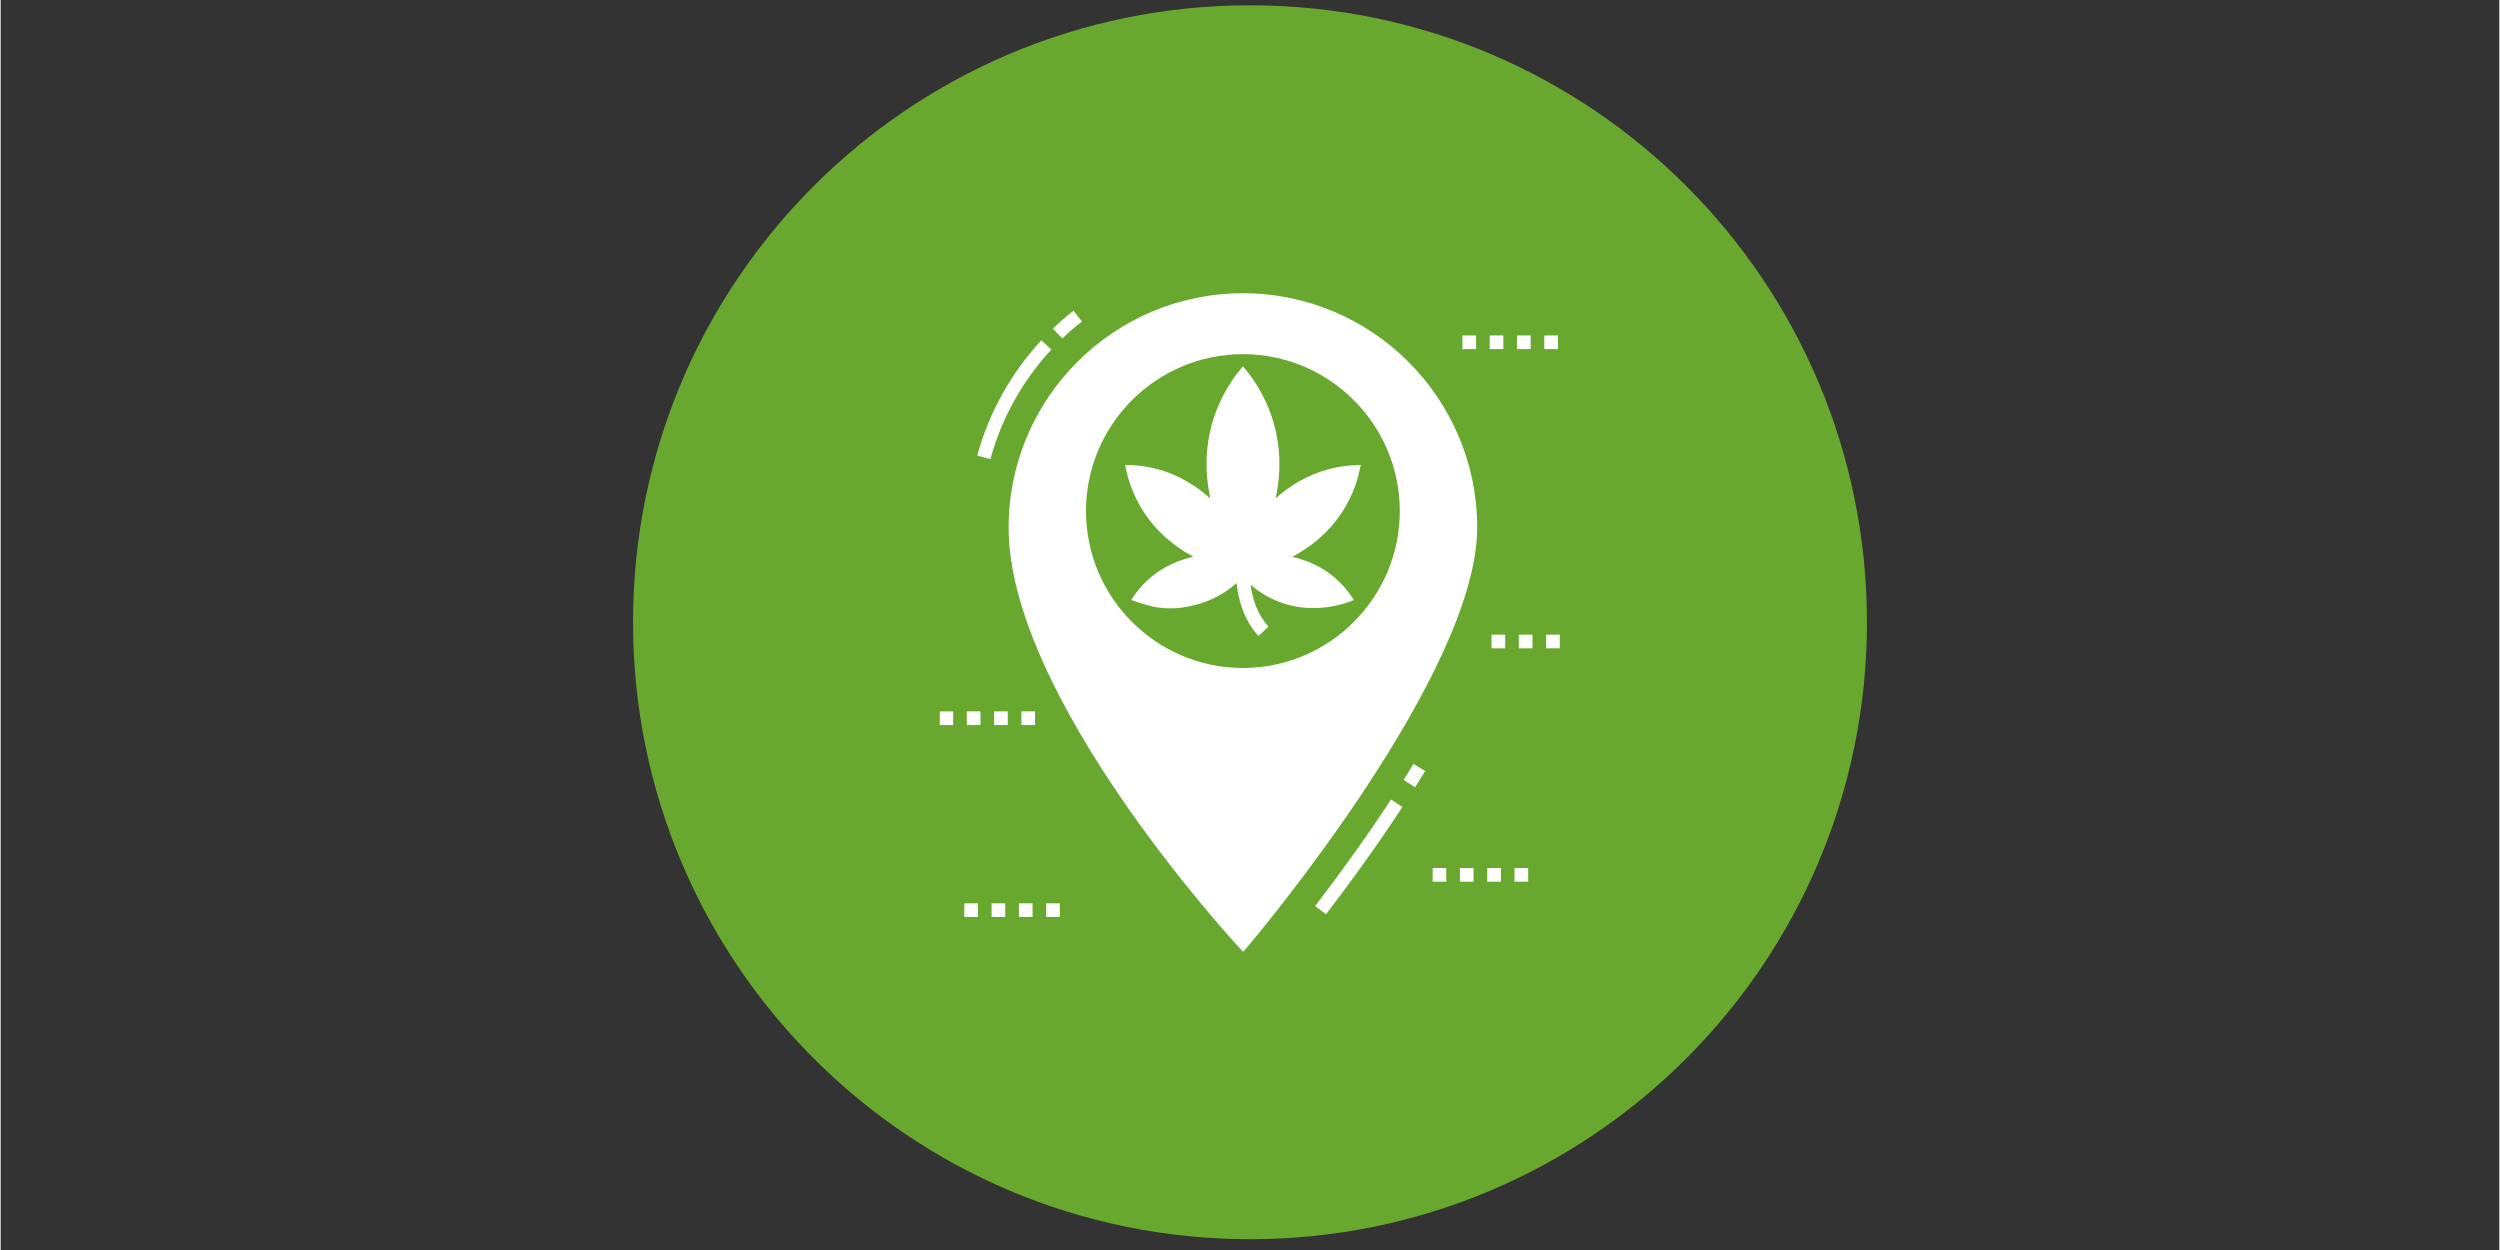
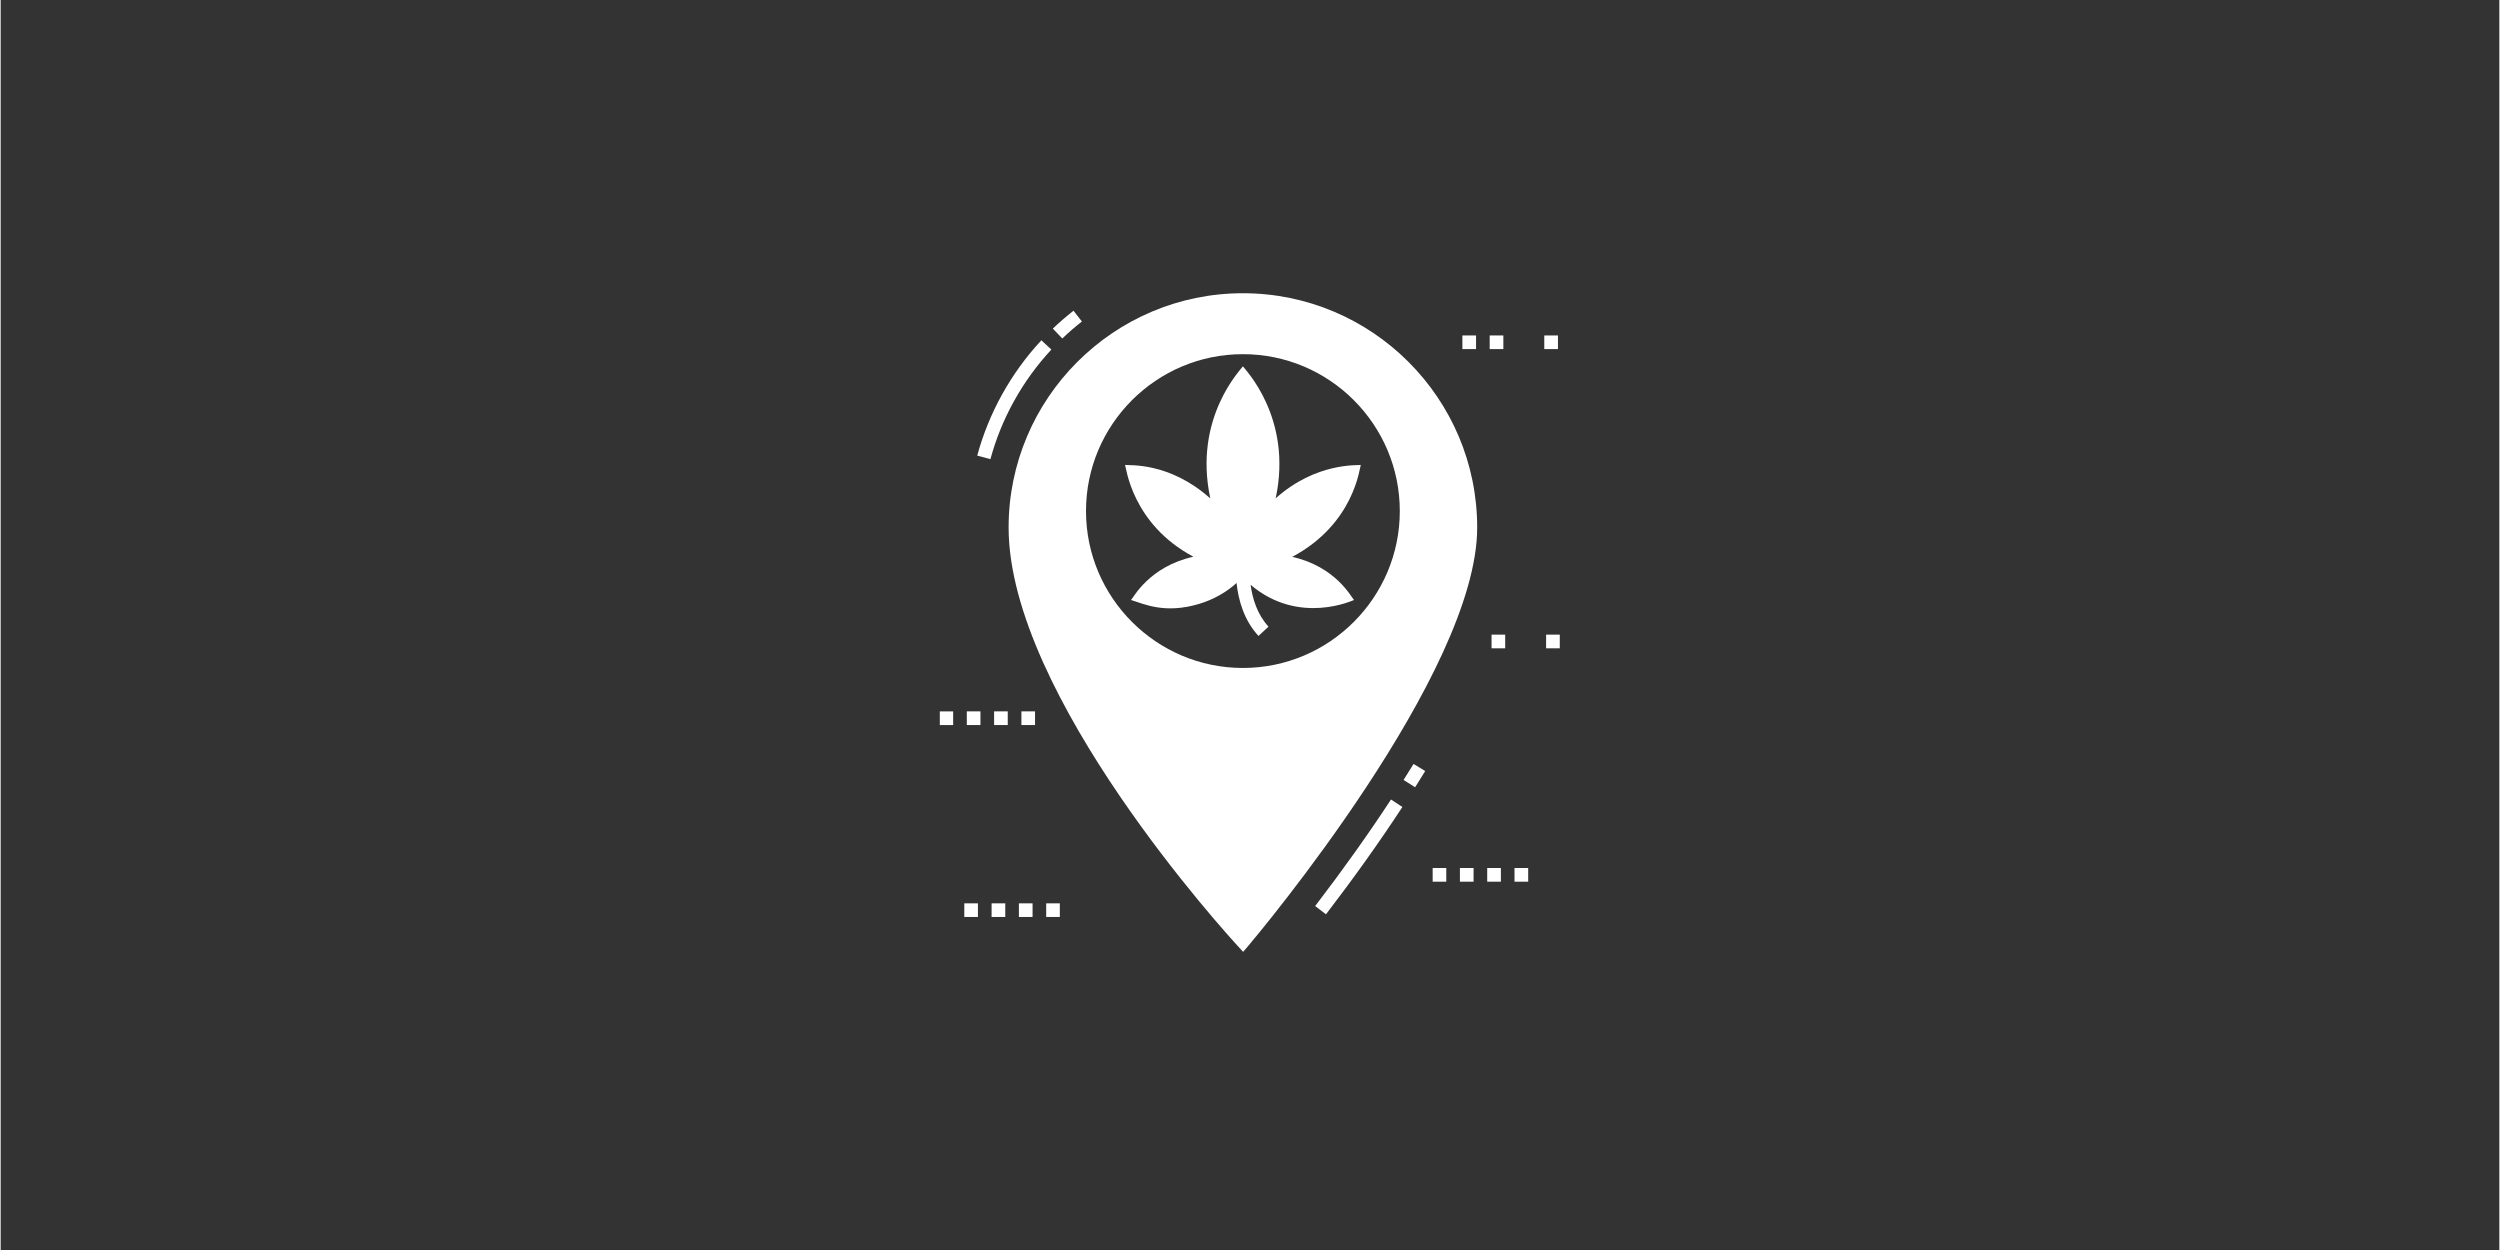
<svg xmlns="http://www.w3.org/2000/svg" width="300" zoomAndPan="magnify" viewBox="0 0 224.88 112.5" height="150" preserveAspectRatio="xMidYMid meet" version="1.0">
  <rect x="0" y="0" width="224.88" height="112.5" fill="#333333" stroke="none" />
  <defs>
    <clipPath id="79ce1cf1e2">
-       <path d="M 56.914 0.477 L 167.965 0.477 L 167.965 111.527 L 56.914 111.527 Z M 56.914 0.477 " clip-rule="nonzero" />
-     </clipPath>
+       </clipPath>
    <clipPath id="5347cb85ed">
      <path d="M 112.441 0.477 C 81.773 0.477 56.914 25.336 56.914 56 C 56.914 86.668 81.773 111.527 112.441 111.527 C 143.105 111.527 167.965 86.668 167.965 56 C 167.965 25.336 143.105 0.477 112.441 0.477 Z M 112.441 0.477 " clip-rule="nonzero" />
    </clipPath>
    <clipPath id="f02cd25e68">
      <path d="M 90 26.262 L 133 26.262 L 133 85.68 L 90 85.68 Z M 90 26.262 " clip-rule="nonzero" />
    </clipPath>
    <clipPath id="658e57bcef">
      <path d="M 138 30 L 140.375 30 L 140.375 32 L 138 32 Z M 138 30 " clip-rule="nonzero" />
    </clipPath>
    <clipPath id="882f896be8">
      <path d="M 84.523 64 L 86 64 L 86 66 L 84.523 66 Z M 84.523 64 " clip-rule="nonzero" />
    </clipPath>
    <clipPath id="30114becce">
      <path d="M 139 57 L 140.375 57 L 140.375 59 L 139 59 Z M 139 57 " clip-rule="nonzero" />
    </clipPath>
  </defs>
  <g clip-path="url(#79ce1cf1e2)">
    <g clip-path="url(#5347cb85ed)">
      <path fill="#69a82f" d="M 56.914 0.477 L 167.965 0.477 L 167.965 111.527 L 56.914 111.527 Z M 56.914 0.477 " fill-opacity="1" fill-rule="nonzero" />
    </g>
  </g>
  <path fill="#ffffff" d="M 125.129 71.957 C 123.086 75.078 120.789 78.301 118.305 81.543 L 119.277 82.289 C 121.781 79.023 124.098 75.773 126.156 72.629 Z M 125.129 71.957 " fill-opacity="1" fill-rule="nonzero" />
  <path fill="#ffffff" d="M 128.207 69.395 L 127.16 68.754 C 126.863 69.238 126.562 69.719 126.262 70.195 L 127.301 70.852 C 127.605 70.371 127.906 69.887 128.207 69.395 Z M 128.207 69.395 " fill-opacity="1" fill-rule="nonzero" />
  <path fill="#ffffff" d="M 96.555 27.965 C 95.914 28.469 95.285 29.012 94.695 29.574 L 95.547 30.465 C 96.105 29.926 96.699 29.414 97.312 28.934 Z M 96.555 27.965 " fill-opacity="1" fill-rule="nonzero" />
  <path fill="#ffffff" d="M 94.562 31.461 L 93.664 30.625 C 90.93 33.566 88.934 37.152 87.891 41.004 L 89.078 41.324 C 90.066 37.668 91.965 34.258 94.562 31.461 Z M 94.562 31.461 " fill-opacity="1" fill-rule="nonzero" />
  <g clip-path="url(#f02cd25e68)">
    <path fill="#ffffff" d="M 111.801 26.391 C 100.176 26.391 90.715 35.848 90.715 47.477 C 90.715 62.598 110.512 84.242 111.355 85.156 L 111.82 85.668 L 112.273 85.141 C 113.117 84.145 132.887 60.602 132.887 47.477 C 132.887 35.848 123.43 26.391 111.801 26.391 Z M 111.801 60.117 C 104.012 60.117 97.68 53.777 97.68 45.996 C 97.68 38.207 104.012 31.875 111.801 31.875 C 119.59 31.875 125.922 38.207 125.922 45.996 C 125.922 53.777 119.59 60.117 111.801 60.117 Z M 111.801 60.117 " fill-opacity="1" fill-rule="nonzero" />
  </g>
  <path fill="#ffffff" d="M 122.41 41.844 C 122.137 41.902 118.402 41.59 114.75 44.848 C 116.32 37.559 111.898 33.156 111.801 32.969 C 111.707 33.172 107.301 37.539 108.867 44.859 C 105.148 41.531 101.508 41.914 101.195 41.844 C 101.297 42.059 101.812 47.156 107.344 50.105 C 103.344 51 101.949 53.793 101.734 54 C 102.875 54.34 104.738 55.289 107.871 54.348 C 109.16 53.957 110.309 53.305 111.23 52.469 C 111.391 53.984 111.887 55.809 113.203 57.234 L 114.105 56.398 C 113.098 55.305 112.66 53.883 112.496 52.633 C 116.852 56.328 121.738 54.012 121.801 54 C 121.566 53.766 120.188 51.008 116.242 50.117 C 121.836 47.141 122.309 42.066 122.41 41.844 Z M 122.41 41.844 " fill-opacity="1" fill-rule="nonzero" />
  <path fill="#ffffff" d="M 94.098 81.301 L 95.324 81.301 L 95.324 82.527 L 94.098 82.527 Z M 94.098 81.301 " fill-opacity="1" fill-rule="nonzero" />
  <path fill="#ffffff" d="M 89.184 81.301 L 90.414 81.301 L 90.414 82.527 L 89.184 82.527 Z M 89.184 81.301 " fill-opacity="1" fill-rule="nonzero" />
  <path fill="#ffffff" d="M 91.641 81.301 L 92.871 81.301 L 92.871 82.527 L 91.641 82.527 Z M 91.641 81.301 " fill-opacity="1" fill-rule="nonzero" />
  <path fill="#ffffff" d="M 86.727 81.301 L 87.953 81.301 L 87.953 82.527 L 86.727 82.527 Z M 86.727 81.301 " fill-opacity="1" fill-rule="nonzero" />
  <path fill="#ffffff" d="M 136.246 78.121 L 137.477 78.121 L 137.477 79.352 L 136.246 79.352 Z M 136.246 78.121 " fill-opacity="1" fill-rule="nonzero" />
  <path fill="#ffffff" d="M 131.332 78.121 L 132.562 78.121 L 132.562 79.352 L 131.332 79.352 Z M 131.332 78.121 " fill-opacity="1" fill-rule="nonzero" />
  <path fill="#ffffff" d="M 133.789 78.121 L 135.02 78.121 L 135.02 79.352 L 133.789 79.352 Z M 133.789 78.121 " fill-opacity="1" fill-rule="nonzero" />
  <path fill="#ffffff" d="M 128.879 78.121 L 130.105 78.121 L 130.105 79.352 L 128.879 79.352 Z M 128.879 78.121 " fill-opacity="1" fill-rule="nonzero" />
  <path fill="#ffffff" d="M 131.555 30.191 L 132.785 30.191 L 132.785 31.418 L 131.555 31.418 Z M 131.555 30.191 " fill-opacity="1" fill-rule="nonzero" />
-   <path fill="#ffffff" d="M 136.469 30.191 L 137.699 30.191 L 137.699 31.418 L 136.469 31.418 Z M 136.469 30.191 " fill-opacity="1" fill-rule="nonzero" />
  <path fill="#ffffff" d="M 134.012 30.191 L 135.242 30.191 L 135.242 31.418 L 134.012 31.418 Z M 134.012 30.191 " fill-opacity="1" fill-rule="nonzero" />
  <g clip-path="url(#658e57bcef)">
    <path fill="#ffffff" d="M 138.926 30.191 L 140.156 30.191 L 140.156 31.418 L 138.926 31.418 Z M 138.926 30.191 " fill-opacity="1" fill-rule="nonzero" />
  </g>
  <path fill="#ffffff" d="M 89.41 64.023 L 90.637 64.023 L 90.637 65.254 L 89.41 65.254 Z M 89.41 64.023 " fill-opacity="1" fill-rule="nonzero" />
  <g clip-path="url(#882f896be8)">
    <path fill="#ffffff" d="M 84.496 64.023 L 85.723 64.023 L 85.723 65.254 L 84.496 65.254 Z M 84.496 64.023 " fill-opacity="1" fill-rule="nonzero" />
  </g>
  <path fill="#ffffff" d="M 86.953 64.023 L 88.18 64.023 L 88.18 65.254 L 86.953 65.254 Z M 86.953 64.023 " fill-opacity="1" fill-rule="nonzero" />
  <path fill="#ffffff" d="M 91.867 64.023 L 93.094 64.023 L 93.094 65.254 L 91.867 65.254 Z M 91.867 64.023 " fill-opacity="1" fill-rule="nonzero" />
-   <path fill="#ffffff" d="M 136.633 57.117 L 137.863 57.117 L 137.863 58.348 L 136.633 58.348 Z M 136.633 57.117 " fill-opacity="1" fill-rule="nonzero" />
  <path fill="#ffffff" d="M 134.18 57.117 L 135.406 57.117 L 135.406 58.348 L 134.18 58.348 Z M 134.18 57.117 " fill-opacity="1" fill-rule="nonzero" />
  <g clip-path="url(#30114becce)">
    <path fill="#ffffff" d="M 139.09 57.117 L 140.32 57.117 L 140.32 58.348 L 139.09 58.348 Z M 139.09 57.117 " fill-opacity="1" fill-rule="nonzero" />
  </g>
</svg>